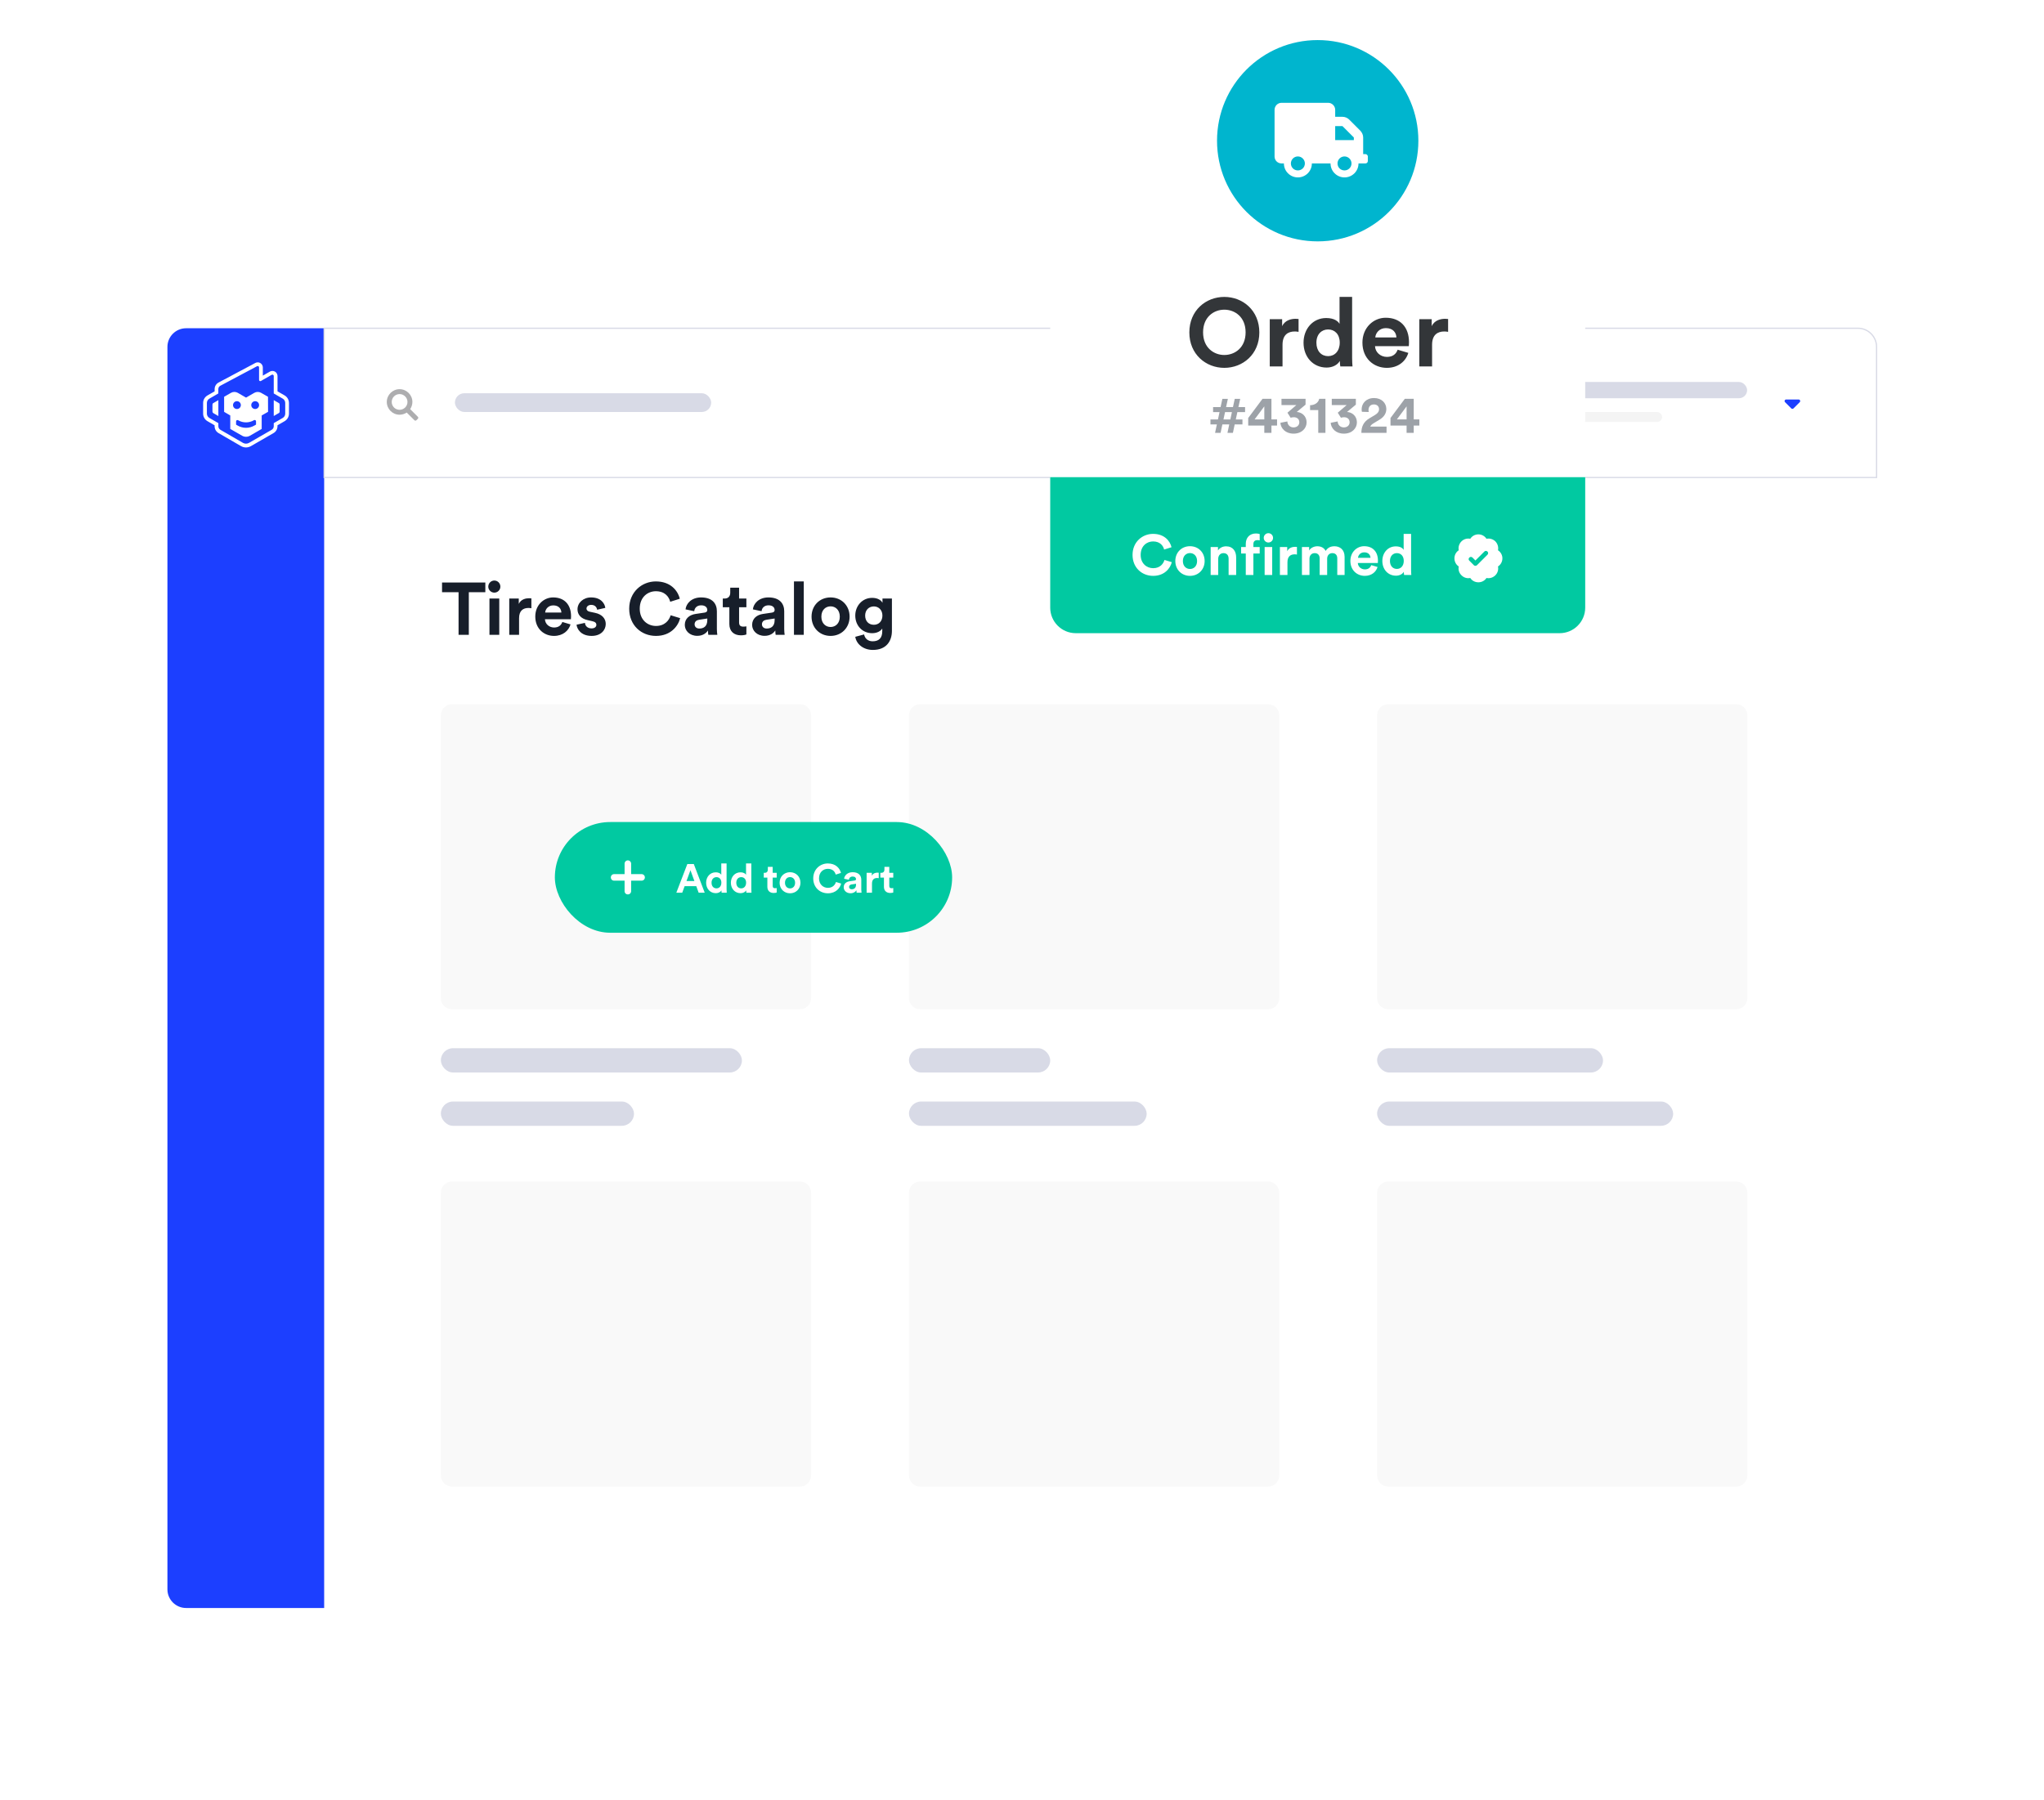
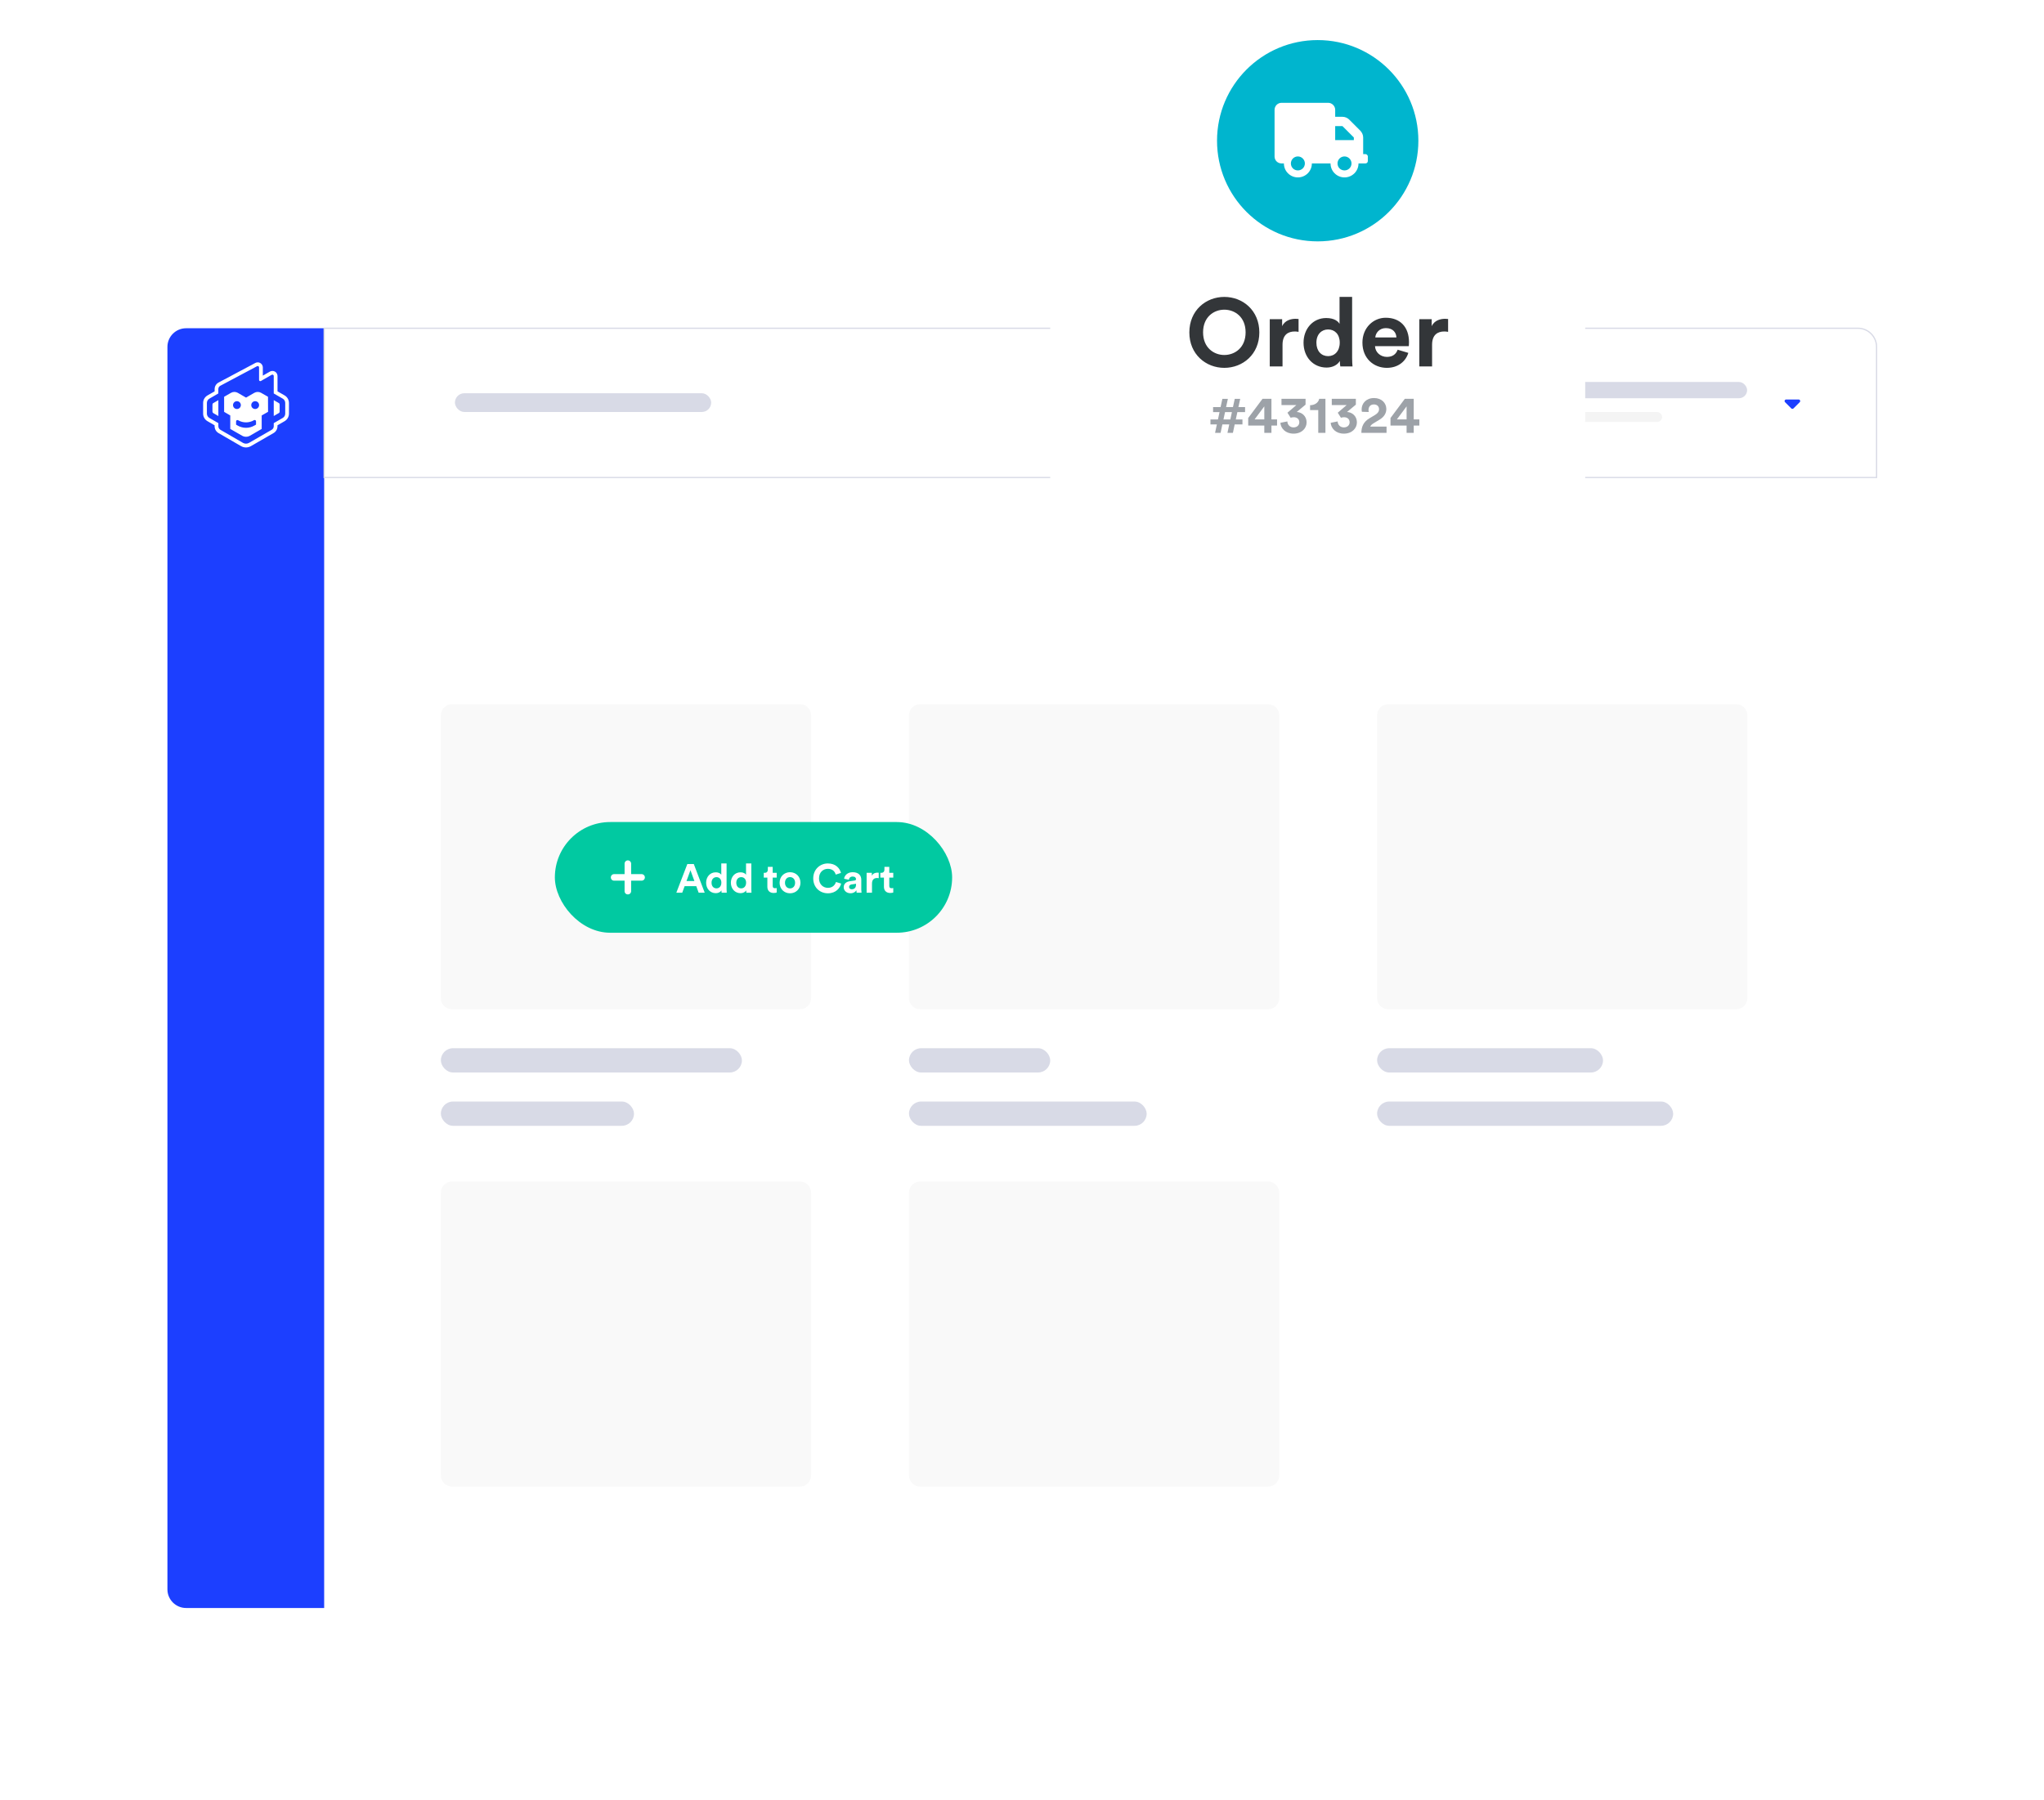
<svg xmlns="http://www.w3.org/2000/svg" width="620" height="546" viewBox="0 0 620 546" fill="none">
  <g filter="url(#filter0_d)">
-     <rect x="50.785" y="99.587" width="518.429" height="388.256" rx="5.66" fill="white" />
-   </g>
+     </g>
  <path d="M242.643 213.638H137.122C135.247 213.638 133.727 215.158 133.727 217.034V302.805C133.727 304.68 135.247 306.201 137.122 306.201H242.643C244.519 306.201 246.039 304.68 246.039 302.805V217.034C246.039 215.158 244.519 213.638 242.643 213.638Z" fill="#F9F9F9" />
  <rect x="133.726" y="318.014" width="91.318" height="7.364" rx="3.682" fill="#D8DAE6" />
  <rect x="133.726" y="334.191" width="58.582" height="7.364" rx="3.682" fill="#D8DAE6" />
  <path d="M384.633 213.638H279.113C277.237 213.638 275.717 215.158 275.717 217.034V302.805C275.717 304.68 277.237 306.2 279.113 306.2H384.633C386.509 306.2 388.029 304.68 388.029 302.805V217.034C388.029 215.158 386.509 213.638 384.633 213.638Z" fill="#F9F9F9" />
  <rect x="275.717" y="318.014" width="42.842" height="7.364" rx="3.682" fill="#D8DAE6" />
  <rect x="275.717" y="334.192" width="72.097" height="7.364" rx="3.682" fill="#D8DAE6" />
  <path d="M526.628 213.637H421.107C419.231 213.637 417.711 215.158 417.711 217.033V302.804C417.711 304.68 419.231 306.2 421.107 306.2H526.628C528.503 306.2 530.023 304.68 530.023 302.804V217.033C530.023 215.158 528.503 213.637 526.628 213.637Z" fill="#F9F9F9" />
  <rect x="417.711" y="318.014" width="68.529" height="7.364" rx="3.682" fill="#D8DAE6" />
  <rect x="417.711" y="334.191" width="89.806" height="7.364" rx="3.682" fill="#D8DAE6" />
  <path d="M242.643 358.458H137.122C135.247 358.458 133.727 359.979 133.727 361.854V447.625C133.727 449.501 135.247 451.021 137.122 451.021H242.643C244.519 451.021 246.039 449.501 246.039 447.625V361.854C246.039 359.979 244.519 358.458 242.643 358.458Z" fill="#F9F9F9" />
  <path d="M384.635 358.458H279.115C277.239 358.458 275.719 359.979 275.719 361.854V447.625C275.719 449.501 277.239 451.021 279.115 451.021H384.635C386.511 451.021 388.031 449.501 388.031 447.625V361.854C388.031 359.979 386.511 358.458 384.635 358.458Z" fill="#F9F9F9" />
-   <path d="M526.628 358.458H421.107C419.231 358.458 417.711 359.979 417.711 361.854V447.625C417.711 449.501 419.231 451.021 421.107 451.021H526.628C528.503 451.021 530.023 449.501 530.023 447.625V361.854C530.023 359.979 528.503 358.458 526.628 358.458Z" fill="#F9F9F9" />
-   <path d="M147.216 179.662V176.731H134.084V179.662H139.095V192.592H142.205V179.662H147.216ZM151.44 192.592V181.586H148.465V192.592H151.44ZM148.107 177.984C148.107 178.968 148.934 179.796 149.941 179.796C150.97 179.796 151.775 178.968 151.775 177.984C151.775 176.955 150.97 176.127 149.941 176.127C148.934 176.127 148.107 176.955 148.107 177.984ZM161.183 181.541C160.959 181.519 160.736 181.496 160.49 181.496C159.55 181.496 158.029 181.765 157.358 183.219V181.586H154.472V192.592H157.447V187.559C157.447 185.187 158.767 184.449 160.288 184.449C160.557 184.449 160.848 184.471 161.183 184.539V181.541ZM165.363 185.836C165.43 184.829 166.28 183.666 167.823 183.666C169.524 183.666 170.239 184.74 170.284 185.836H165.363ZM170.575 188.699C170.217 189.684 169.456 190.377 168.07 190.377C166.593 190.377 165.363 189.326 165.296 187.872H173.17C173.17 187.827 173.215 187.38 173.215 186.955C173.215 183.42 171.179 181.25 167.779 181.25C164.96 181.25 162.365 183.532 162.365 187.044C162.365 190.757 165.027 192.927 168.047 192.927C170.754 192.927 172.499 191.339 173.058 189.438L170.575 188.699ZM174.881 189.527C175.015 190.78 176.156 192.927 179.467 192.927C182.352 192.927 183.739 191.093 183.739 189.303C183.739 187.693 182.643 186.373 180.473 185.925L178.907 185.59C178.303 185.478 177.901 185.143 177.901 184.606C177.901 183.979 178.527 183.509 179.31 183.509C180.563 183.509 181.033 184.337 181.122 184.986L183.605 184.427C183.471 183.241 182.419 181.25 179.288 181.25C176.916 181.25 175.172 182.883 175.172 184.852C175.172 186.395 176.133 187.67 178.259 188.14L179.713 188.476C180.563 188.655 180.898 189.057 180.898 189.549C180.898 190.131 180.429 190.646 179.444 190.646C178.147 190.646 177.498 189.84 177.431 188.968L174.881 189.527ZM198.974 192.927C203.425 192.927 205.707 189.974 206.311 187.536L203.425 186.664C203 188.14 201.68 189.907 198.974 189.907C196.423 189.907 194.052 188.051 194.052 184.673C194.052 181.071 196.558 179.371 198.929 179.371C201.68 179.371 202.911 181.049 203.291 182.57L206.199 181.653C205.573 179.08 203.313 176.396 198.929 176.396C194.679 176.396 190.853 179.617 190.853 184.673C190.853 189.728 194.544 192.927 198.974 192.927ZM207.717 189.594C207.717 191.317 209.149 192.905 211.498 192.905C213.131 192.905 214.182 192.144 214.741 191.272C214.741 191.697 214.786 192.301 214.853 192.592H217.582C217.515 192.212 217.448 191.429 217.448 190.847V185.433C217.448 183.219 216.151 181.25 212.661 181.25C209.708 181.25 208.12 183.152 207.941 184.874L210.581 185.433C210.67 184.471 211.386 183.644 212.683 183.644C213.936 183.644 214.54 184.292 214.54 185.075C214.54 185.456 214.339 185.769 213.712 185.858L211.006 186.261C209.171 186.529 207.717 187.626 207.717 189.594ZM212.124 190.69C211.162 190.69 210.692 190.064 210.692 189.415C210.692 188.565 211.296 188.14 212.057 188.028L214.54 187.648V188.14C214.54 190.086 213.377 190.69 212.124 190.69ZM224.186 178.297H221.501V179.841C221.501 180.825 220.964 181.586 219.801 181.586H219.242V184.225H221.233V189.348C221.233 191.473 222.575 192.748 224.723 192.748C225.595 192.748 226.132 192.592 226.4 192.48V190.019C226.244 190.064 225.841 190.109 225.483 190.109C224.633 190.109 224.186 189.796 224.186 188.834V184.225H226.4V181.586H224.186V178.297ZM228.143 189.594C228.143 191.317 229.575 192.905 231.924 192.905C233.557 192.905 234.608 192.144 235.167 191.272C235.167 191.697 235.212 192.301 235.279 192.592H238.008C237.941 192.212 237.874 191.429 237.874 190.847V185.433C237.874 183.219 236.577 181.25 233.087 181.25C230.134 181.25 228.546 183.152 228.367 184.874L231.006 185.433C231.096 184.471 231.812 183.644 233.109 183.644C234.362 183.644 234.966 184.292 234.966 185.075C234.966 185.456 234.765 185.769 234.138 185.858L231.432 186.261C229.597 186.529 228.143 187.626 228.143 189.594ZM232.55 190.69C231.588 190.69 231.118 190.064 231.118 189.415C231.118 188.565 231.722 188.14 232.483 188.028L234.966 187.648V188.14C234.966 190.086 233.803 190.69 232.55 190.69ZM243.804 192.592V176.396H240.829V192.592H243.804ZM251.937 190.221C250.483 190.221 249.141 189.147 249.141 187.089C249.141 185.008 250.483 183.957 251.937 183.957C253.391 183.957 254.733 185.008 254.733 187.089C254.733 189.169 253.391 190.221 251.937 190.221ZM251.937 181.25C248.649 181.25 246.165 183.688 246.165 187.089C246.165 190.467 248.649 192.927 251.937 192.927C255.225 192.927 257.708 190.467 257.708 187.089C257.708 183.688 255.225 181.25 251.937 181.25ZM259.426 193.196C259.74 195.299 261.753 197.178 264.773 197.178C268.911 197.178 270.544 194.426 270.544 191.406V181.586H267.681V182.883C267.301 182.145 266.294 181.384 264.549 181.384C261.529 181.384 259.426 183.845 259.426 186.753C259.426 189.84 261.619 192.1 264.549 192.1C266.137 192.1 267.167 191.406 267.614 190.69V191.496C267.614 193.621 266.563 194.56 264.683 194.56C263.274 194.56 262.312 193.688 262.111 192.48L259.426 193.196ZM265.064 189.549C263.52 189.549 262.424 188.476 262.424 186.753C262.424 185.053 263.587 183.979 265.064 183.979C266.495 183.979 267.659 185.053 267.659 186.753C267.659 188.453 266.585 189.549 265.064 189.549Z" fill="#171E2A" />
  <path d="M50.785 105.247C50.785 102.121 53.319 99.587 56.445 99.587H98.327V487.842H56.445C53.319 487.842 50.785 485.309 50.785 482.183V105.247Z" fill="#1C3FFF" />
  <g clip-path="url(#clip0)">
    <path d="M64.444 122.726V124.876C64.444 125.062 64.546 125.238 64.713 125.34L66.236 126.22V121.4L64.713 122.281C64.546 122.364 64.444 122.54 64.444 122.726ZM84.557 122.271L83.035 121.391V126.211L84.557 125.33C84.724 125.238 84.826 125.062 84.826 124.867V122.716C84.826 122.54 84.724 122.364 84.557 122.271ZM86.33 119.963L84.455 118.888L84.177 118.73V114.086C84.177 113.234 83.481 112.538 82.627 112.538C82.357 112.538 82.088 112.612 81.856 112.742L80.557 113.484L79.722 113.966V113.002V111.482C79.722 111.064 79.545 110.657 79.248 110.369C78.96 110.091 78.58 109.934 78.171 109.934C77.921 109.934 77.67 109.998 77.448 110.119L66.3 116.052C65.558 116.45 65.103 117.21 65.103 118.054V118.73L64.825 118.888L62.941 119.963C62.124 120.436 61.613 121.307 61.613 122.253V125.497C61.613 126.443 62.124 127.314 62.941 127.787L64.815 128.871L65.094 129.029V129.344C65.103 130.188 65.558 130.966 66.291 131.393L73.122 135.351C73.577 135.61 74.088 135.749 74.617 135.749C75.136 135.749 75.647 135.61 76.102 135.351L82.97 131.393C83.703 130.976 84.158 130.188 84.167 129.344V129.029L84.446 128.871L86.321 127.787C87.137 127.314 87.648 126.443 87.648 125.497V122.253C87.648 121.307 87.147 120.436 86.33 119.963ZM86.516 125.497C86.516 126.035 86.228 126.535 85.754 126.804L83.035 128.371V129.307C83.035 129.761 82.794 130.178 82.404 130.401L75.535 134.359C74.969 134.683 74.264 134.683 73.698 134.359L66.867 130.401C66.477 130.178 66.236 129.761 66.236 129.307V128.371L63.516 126.804C63.052 126.535 62.755 126.035 62.755 125.497V122.253C62.755 121.715 63.043 121.215 63.507 120.946L66.226 119.37V118.035C66.226 117.618 66.458 117.229 66.829 117.034L77.977 111.102C78.255 110.953 78.589 111.157 78.58 111.463V115.264C78.58 115.551 78.886 115.727 79.137 115.588L82.413 113.706C82.692 113.549 83.035 113.743 83.035 114.068V119.37L85.754 120.937C86.228 121.205 86.516 121.706 86.516 122.244V125.497ZM79.192 119.175C78.561 118.814 77.782 118.814 77.15 119.175L74.635 120.631L72.12 119.175C71.489 118.814 70.709 118.814 70.078 119.175L67.98 120.38V124.95L69.846 126.044V130.132L73.447 132.199C74.18 132.616 75.072 132.616 75.805 132.199L79.378 130.132V126.044L81.309 124.941L81.29 120.371L79.192 119.175ZM70.681 122.902C70.681 122.244 71.21 121.715 71.869 121.715C72.528 121.715 73.057 122.244 73.057 122.902C73.057 123.56 72.528 124.088 71.869 124.088C71.21 124.088 70.681 123.551 70.681 122.902ZM77.661 128.816L77.188 129.094C75.61 130.021 73.651 130.021 72.073 129.103L71.609 128.825V127.842C71.609 127.527 71.953 127.333 72.222 127.49C73.707 128.361 75.554 128.361 77.039 127.481L77.048 127.472C77.318 127.314 77.661 127.509 77.661 127.824V128.816ZM77.401 124.088C76.742 124.088 76.213 123.56 76.213 122.902C76.213 122.244 76.742 121.715 77.401 121.715C78.06 121.715 78.589 122.244 78.589 122.902C78.589 123.551 78.06 124.088 77.401 124.088Z" fill="white" />
  </g>
  <path d="M79.477 248.347H69.789C66.624 248.347 64.034 245.758 64.034 242.592V232.905C64.034 229.74 66.624 227.15 69.789 227.15H79.477C82.642 227.15 85.232 229.74 85.232 232.905V242.592C85.232 245.758 82.642 248.347 79.477 248.347Z" fill="#1C3FFF" />
  <path d="M98.326 99.587H563.554C566.679 99.587 569.213 102.121 569.213 105.247V144.865H98.326V99.587Z" fill="white" stroke="#D8DAE6" stroke-width="0.379" stroke-miterlimit="10" />
-   <path d="M126.734 126.434L124.419 124.123C124.83 123.49 125.091 122.744 125.091 121.943C125.091 119.819 123.336 118.067 121.208 118.067C119.061 118.067 117.324 119.819 117.324 121.943C117.324 124.086 119.061 125.819 121.208 125.819C121.992 125.819 122.739 125.577 123.373 125.167L125.689 127.477C125.857 127.664 126.137 127.664 126.323 127.477L126.734 127.067C126.921 126.881 126.921 126.602 126.734 126.434ZM118.818 121.943C118.818 120.639 119.882 119.558 121.208 119.558C122.515 119.558 123.598 120.639 123.598 121.943C123.598 123.266 122.515 124.328 121.208 124.328C119.882 124.328 118.818 123.266 118.818 121.943Z" fill="#ADADAF" />
  <rect x="137.991" y="119.303" width="77.727" height="5.687" rx="2.844" fill="#D8DAE6" />
  <path d="M451.057 131.382H442.58C439.811 131.382 437.545 129.116 437.545 126.346V117.87C437.545 115.1 439.811 112.834 442.58 112.834H451.057C453.827 112.834 456.093 115.1 456.093 117.87V126.346C456.093 129.116 453.827 131.382 451.057 131.382Z" fill="#D8DAE6" />
  <rect x="461.697" y="115.889" width="68.248" height="4.929" rx="2.465" fill="#D8DAE6" />
  <rect x="461.697" y="124.989" width="42.465" height="3.033" rx="1.517" fill="#F4F4F4" />
  <path d="M545.91 122.013C546.043 121.88 546.088 121.673 546.014 121.495C545.94 121.317 545.762 121.199 545.584 121.199H541.792C541.6 121.199 541.422 121.317 541.348 121.495C541.274 121.673 541.319 121.88 541.452 122.013L543.348 123.909C543.436 123.998 543.555 124.042 543.688 124.042C543.807 124.042 543.925 123.998 544.014 123.909L545.91 122.013Z" fill="#1C3FFF" />
  <path d="M400.084 122.149C400.084 127.174 396.01 131.248 390.985 131.248C385.959 131.248 381.885 127.174 381.885 122.149C381.885 117.123 385.959 113.049 390.985 113.049C396.01 113.049 400.084 117.123 400.084 122.149Z" fill="white" stroke="#D8DAE6" stroke-width="0.379" stroke-miterlimit="10" />
  <path d="M394.159 122.144C394.159 121.818 393.893 121.551 393.567 121.551H391.671V119.655C391.671 119.33 391.405 119.063 391.079 119.063C390.738 119.063 390.486 119.33 390.486 119.655V121.551H388.59C388.25 121.551 387.998 121.818 387.998 122.144C387.998 122.484 388.25 122.736 388.59 122.736H390.486V124.632C390.486 124.972 390.738 125.224 391.079 125.224C391.405 125.224 391.671 124.972 391.671 124.632V122.736H393.567C393.893 122.736 394.159 122.484 394.159 122.144Z" fill="#1C3FFF" />
  <path d="M424.35 122.148C424.35 127.174 420.276 131.248 415.25 131.248C410.225 131.248 406.151 127.174 406.151 122.148C406.151 117.122 410.225 113.048 415.25 113.048C420.276 113.048 424.35 117.122 424.35 122.148Z" fill="white" stroke="#D8DAE6" stroke-width="0.379" stroke-miterlimit="10" />
  <path d="M415.345 125.937C415.863 125.937 416.293 125.522 416.293 124.989H414.397C414.397 125.522 414.812 125.937 415.345 125.937ZM418.529 123.73C418.248 123.419 417.7 122.96 417.7 121.435C417.7 120.294 416.9 119.376 415.819 119.139V118.828C415.819 118.576 415.597 118.354 415.345 118.354C415.078 118.354 414.871 118.576 414.871 118.828V119.139C413.775 119.376 412.975 120.294 412.975 121.435C412.975 122.96 412.427 123.419 412.146 123.73C412.057 123.819 412.027 123.938 412.027 124.041C412.027 124.293 412.22 124.515 412.501 124.515H418.174C418.47 124.515 418.648 124.293 418.663 124.041C418.663 123.938 418.618 123.819 418.529 123.73Z" fill="#1C3FFF" />
  <rect x="418.096" y="112.856" width="8.721" height="5.687" rx="2.844" fill="#01C9A1" />
  <g filter="url(#filter1_d)">
    <rect x="168.305" y="249.397" width="120.503" height="33.583" rx="16.791" fill="#01C9A1" />
    <path d="M195.608 266.189C195.608 265.643 195.162 265.196 194.616 265.196H191.439V262.02C191.439 261.474 190.993 261.027 190.447 261.027C189.876 261.027 189.454 261.474 189.454 262.02V265.196H186.278C185.707 265.196 185.285 265.643 185.285 266.189C185.285 266.76 185.707 267.182 186.278 267.182H189.454V270.358C189.454 270.929 189.876 271.351 190.447 271.351C190.993 271.351 191.439 270.929 191.439 270.358V267.182H194.616C195.162 267.182 195.608 266.76 195.608 266.189Z" fill="white" />
    <path d="M211.92 270.831H213.758L210.449 262.14H208.487L205.153 270.831H206.943L207.666 268.846H211.196L211.92 270.831ZM209.431 264.016L210.633 267.301H208.23L209.431 264.016ZM220.39 261.957H218.784V265.401C218.613 265.082 218.122 264.653 217.08 264.653C215.377 264.653 214.187 266.038 214.187 267.804C214.187 269.63 215.413 270.978 217.129 270.978C217.938 270.978 218.551 270.611 218.821 270.133C218.821 270.415 218.858 270.709 218.882 270.831H220.439C220.415 270.586 220.39 270.145 220.39 269.74V261.957ZM215.83 267.804C215.83 266.725 216.492 266.112 217.326 266.112C218.159 266.112 218.809 266.713 218.809 267.791C218.809 268.882 218.159 269.52 217.326 269.52C216.467 269.52 215.83 268.882 215.83 267.804ZM227.896 261.957H226.29V265.401C226.118 265.082 225.628 264.653 224.586 264.653C222.882 264.653 221.693 266.038 221.693 267.804C221.693 269.63 222.919 270.978 224.635 270.978C225.444 270.978 226.057 270.611 226.327 270.133C226.327 270.415 226.363 270.709 226.388 270.831H227.945C227.92 270.586 227.896 270.145 227.896 269.74V261.957ZM223.336 267.804C223.336 266.725 223.998 266.112 224.831 266.112C225.665 266.112 226.314 266.713 226.314 267.791C226.314 268.882 225.665 269.52 224.831 269.52C223.973 269.52 223.336 268.882 223.336 267.804ZM234.38 262.998H232.909V263.844C232.909 264.384 232.615 264.8 231.978 264.8H231.671V266.247H232.762V269.054C232.762 270.218 233.498 270.917 234.675 270.917C235.153 270.917 235.447 270.831 235.594 270.77V269.422C235.508 269.446 235.287 269.471 235.091 269.471C234.626 269.471 234.38 269.299 234.38 268.772V266.247H235.594V264.8H234.38V262.998ZM239.639 269.532C238.843 269.532 238.107 268.944 238.107 267.816C238.107 266.676 238.843 266.1 239.639 266.1C240.436 266.1 241.172 266.676 241.172 267.816C241.172 268.956 240.436 269.532 239.639 269.532ZM239.639 264.617C237.837 264.617 236.477 265.953 236.477 267.816C236.477 269.667 237.837 271.015 239.639 271.015C241.441 271.015 242.802 269.667 242.802 267.816C242.802 265.953 241.441 264.617 239.639 264.617ZM251.126 271.015C253.566 271.015 254.816 269.397 255.147 268.061L253.566 267.583C253.333 268.392 252.609 269.36 251.126 269.36C249.729 269.36 248.43 268.343 248.43 266.492C248.43 264.518 249.802 263.587 251.102 263.587C252.609 263.587 253.284 264.506 253.492 265.34L255.086 264.837C254.742 263.428 253.504 261.957 251.102 261.957C248.773 261.957 246.677 263.722 246.677 266.492C246.677 269.262 248.699 271.015 251.126 271.015ZM255.917 269.189C255.917 270.133 256.702 271.003 257.989 271.003C258.884 271.003 259.46 270.586 259.766 270.108C259.766 270.341 259.791 270.672 259.828 270.831H261.323C261.286 270.623 261.25 270.194 261.25 269.875V266.909C261.25 265.695 260.539 264.617 258.626 264.617C257.008 264.617 256.138 265.658 256.04 266.602L257.486 266.909C257.535 266.382 257.928 265.928 258.639 265.928C259.325 265.928 259.656 266.284 259.656 266.713C259.656 266.921 259.546 267.093 259.203 267.142L257.719 267.362C256.714 267.509 255.917 268.11 255.917 269.189ZM258.332 269.789C257.805 269.789 257.548 269.446 257.548 269.091C257.548 268.625 257.879 268.392 258.295 268.331L259.656 268.122V268.392C259.656 269.458 259.019 269.789 258.332 269.789ZM266.546 264.776C266.424 264.764 266.301 264.751 266.166 264.751C265.651 264.751 264.818 264.898 264.45 265.695V264.8H262.869V270.831H264.499V268.073C264.499 266.774 265.222 266.369 266.056 266.369C266.203 266.369 266.362 266.382 266.546 266.418V264.776ZM269.742 262.998H268.271V263.844C268.271 264.384 267.977 264.8 267.339 264.8H267.033V266.247H268.124V269.054C268.124 270.218 268.859 270.917 270.036 270.917C270.514 270.917 270.808 270.831 270.955 270.77V269.422C270.869 269.446 270.649 269.471 270.453 269.471C269.987 269.471 269.742 269.299 269.742 268.772V266.247H270.955V264.8H269.742V262.998Z" fill="white" />
  </g>
  <g filter="url(#filter2_d)">
    <rect x="318.559" y="42.694" width="162.278" height="149.405" rx="7.754" fill="white" />
  </g>
-   <path d="M318.559 144.772H480.837V184.345C480.837 188.627 477.365 192.098 473.083 192.098H326.312C322.03 192.098 318.559 188.627 318.559 184.345V144.772Z" fill="#01C9A1" />
  <path d="M349.787 174.707C353.217 174.707 354.975 172.432 355.44 170.553L353.217 169.881C352.889 171.019 351.873 172.38 349.787 172.38C347.822 172.38 345.995 170.95 345.995 168.347C345.995 165.572 347.926 164.262 349.753 164.262C351.873 164.262 352.82 165.555 353.113 166.727L355.354 166.02C354.871 164.038 353.131 161.97 349.753 161.97C346.478 161.97 343.531 164.452 343.531 168.347C343.531 172.242 346.375 174.707 349.787 174.707ZM360.953 172.621C359.833 172.621 358.799 171.794 358.799 170.208C358.799 168.606 359.833 167.796 360.953 167.796C362.073 167.796 363.107 168.606 363.107 170.208C363.107 171.811 362.073 172.621 360.953 172.621ZM360.953 165.71C358.419 165.71 356.506 167.589 356.506 170.208C356.506 172.811 358.419 174.707 360.953 174.707C363.486 174.707 365.399 172.811 365.399 170.208C365.399 167.589 363.486 165.71 360.953 165.71ZM369.515 169.571C369.515 168.588 370.101 167.813 371.101 167.813C372.204 167.813 372.669 168.554 372.669 169.502V174.448H374.961V169.105C374.961 167.244 373.996 165.745 371.894 165.745C370.98 165.745 369.963 166.141 369.446 167.02V165.969H367.223V174.448H369.515V169.571ZM381.376 163.866C381.756 163.866 381.98 163.918 382.1 163.952V162.022C381.911 161.936 381.445 161.85 380.963 161.85C379.084 161.85 377.878 163.09 377.878 165.004V165.969H376.465V167.933H377.878V174.448H380.187V167.933H382.1V165.969H380.187V165.038C380.187 164.09 380.859 163.866 381.376 163.866ZM385.892 174.448V165.969H383.599V174.448H385.892ZM383.324 163.194C383.324 163.952 383.961 164.59 384.737 164.59C385.53 164.59 386.15 163.952 386.15 163.194C386.15 162.401 385.53 161.763 384.737 161.763C383.961 161.763 383.324 162.401 383.324 163.194ZM393.398 165.934C393.226 165.917 393.054 165.9 392.864 165.9C392.14 165.9 390.968 166.107 390.451 167.227V165.969H388.228V174.448H390.52V170.57C390.52 168.743 391.537 168.175 392.709 168.175C392.916 168.175 393.14 168.192 393.398 168.244V165.934ZM397.202 174.448V169.485C397.202 168.554 397.788 167.813 398.788 167.813C399.822 167.813 400.287 168.502 400.287 169.416V174.448H402.562V169.485C402.562 168.571 403.148 167.813 404.13 167.813C405.182 167.813 405.63 168.502 405.63 169.416V174.448H407.853V168.95C407.853 166.675 406.354 165.727 404.785 165.727C403.665 165.727 402.769 166.107 402.097 167.141C401.666 166.227 400.735 165.727 399.58 165.727C398.65 165.727 397.564 166.176 397.099 167.003V165.969H394.91V174.448H397.202ZM411.918 169.243C411.969 168.468 412.624 167.572 413.814 167.572C415.123 167.572 415.675 168.399 415.709 169.243H411.918ZM415.933 171.449C415.658 172.208 415.072 172.742 414.003 172.742C412.866 172.742 411.918 171.932 411.866 170.812H417.933C417.933 170.777 417.967 170.433 417.967 170.105C417.967 167.382 416.399 165.71 413.779 165.71C411.608 165.71 409.608 167.468 409.608 170.174C409.608 173.035 411.659 174.707 413.986 174.707C416.071 174.707 417.416 173.483 417.847 172.018L415.933 171.449ZM428.023 161.97H425.766V166.813C425.524 166.365 424.835 165.762 423.37 165.762C420.974 165.762 419.303 167.709 419.303 170.191C419.303 172.759 421.026 174.655 423.439 174.655C424.576 174.655 425.438 174.138 425.817 173.466C425.817 173.862 425.869 174.276 425.903 174.448H428.092C428.058 174.104 428.023 173.483 428.023 172.914V161.97ZM421.612 170.191C421.612 168.675 422.543 167.813 423.715 167.813C424.887 167.813 425.8 168.657 425.8 170.174C425.8 171.708 424.887 172.604 423.715 172.604C422.508 172.604 421.612 171.708 421.612 170.191Z" fill="white" />
  <path d="M455.717 169.389C455.717 168.366 455.177 167.457 454.381 166.946C454.58 166.008 454.296 164.986 453.586 164.247C452.847 163.537 451.824 163.252 450.887 163.451C450.375 162.656 449.466 162.116 448.443 162.116C447.392 162.116 446.483 162.656 445.972 163.451C445.034 163.252 444.011 163.537 443.301 164.247C442.562 164.986 442.278 166.008 442.477 166.946C441.682 167.457 441.17 168.366 441.17 169.389C441.17 170.44 441.682 171.349 442.477 171.861C442.278 172.798 442.562 173.821 443.301 174.531C444.011 175.27 445.034 175.554 445.972 175.355C446.483 176.151 447.392 176.662 448.443 176.662C449.466 176.662 450.375 176.151 450.887 175.355C451.824 175.554 452.847 175.27 453.586 174.531C454.296 173.821 454.58 172.798 454.381 171.861C455.177 171.349 455.717 170.44 455.717 169.389ZM451.199 168.281L448.017 171.463C447.875 171.605 447.705 171.662 447.534 171.662C447.364 171.662 447.165 171.605 447.051 171.463L445.688 170.099C445.403 169.844 445.403 169.418 445.688 169.162C445.943 168.878 446.369 168.878 446.654 169.162L447.534 170.043L450.233 167.344C450.489 167.059 450.915 167.059 451.199 167.344C451.455 167.599 451.455 168.025 451.199 168.281Z" fill="white" />
  <path d="M364.925 100.826C364.925 96.166 368.186 93.953 371.361 93.953C374.564 93.953 377.826 96.166 377.826 100.826C377.826 105.485 374.564 107.699 371.361 107.699C368.186 107.699 364.925 105.485 364.925 100.826ZM360.76 100.855C360.76 107.495 365.769 111.601 371.361 111.601C376.982 111.601 381.991 107.495 381.991 100.855C381.991 94.186 376.982 90.079 371.361 90.079C365.769 90.079 360.76 94.186 360.76 100.855ZM393.889 96.778C393.598 96.748 393.306 96.719 392.986 96.719C391.763 96.719 389.782 97.069 388.909 98.962V96.836H385.152V111.164H389.025V104.612C389.025 101.525 390.743 100.564 392.724 100.564C393.073 100.564 393.452 100.593 393.889 100.68V96.778ZM410.135 90.079H406.319V98.263C405.912 97.506 404.747 96.486 402.271 96.486C398.223 96.486 395.398 99.777 395.398 103.971C395.398 108.31 398.311 111.514 402.388 111.514C404.31 111.514 405.766 110.64 406.407 109.504C406.407 110.174 406.494 110.873 406.552 111.164H410.251C410.193 110.582 410.135 109.533 410.135 108.572V90.079ZM399.301 103.971C399.301 101.408 400.874 99.952 402.854 99.952C404.834 99.952 406.378 101.379 406.378 103.942C406.378 106.534 404.834 108.048 402.854 108.048C400.815 108.048 399.301 106.534 399.301 103.971ZM417.162 102.369C417.249 101.059 418.356 99.544 420.366 99.544C422.579 99.544 423.511 100.942 423.569 102.369H417.162ZM423.948 106.097C423.482 107.378 422.492 108.281 420.686 108.281C418.764 108.281 417.162 106.912 417.075 105.019H427.326C427.326 104.961 427.384 104.379 427.384 103.825C427.384 99.224 424.734 96.399 420.307 96.399C416.638 96.399 413.26 99.37 413.26 103.942C413.26 108.776 416.725 111.601 420.657 111.601C424.181 111.601 426.452 109.533 427.18 107.058L423.948 106.097ZM439.251 96.778C438.96 96.748 438.669 96.719 438.348 96.719C437.125 96.719 435.145 97.069 434.271 98.962V96.836H430.514V111.164H434.388V104.612C434.388 101.525 436.106 100.564 438.086 100.564C438.436 100.564 438.814 100.593 439.251 100.68V96.778Z" fill="#333639" />
  <path d="M367.961 125.023H369.917L369.44 127.251H367.165V128.762H369.106L368.565 131.323H370.236L370.777 128.762H372.861L372.32 131.323H373.974L374.515 128.762H376.87V127.251H374.849L375.327 125.023H377.665V123.496H375.645L376.186 121.014H374.531L373.99 123.496H371.906L372.447 121.014H370.777L370.236 123.496H367.961V125.023ZM371.588 125.023H373.672L373.195 127.251H371.111L371.588 125.023ZM378.615 129.112H383.499V131.323H385.662V129.112H387.365V127.235H385.662V120.998H382.958L378.615 126.821V129.112ZM383.499 127.235H380.556L383.499 123.289V127.235ZM391.492 126.741C391.714 126.662 391.985 126.582 392.43 126.582C393.417 126.582 394.117 127.139 394.117 128.11C394.117 128.969 393.464 129.669 392.367 129.669C391.285 129.669 390.537 128.905 390.489 127.855L388.374 128.269C388.501 130.003 389.964 131.562 392.367 131.562C394.864 131.562 396.328 129.923 396.328 128.141C396.328 126.248 394.896 125.055 393.337 124.991L396.01 122.764V120.998H388.708V122.891H393.226L390.521 125.214L391.492 126.741ZM402.041 131.323V120.998H400.148C399.941 122.08 398.891 122.923 397.38 122.939V124.419H399.861V131.323H402.041ZM406.748 126.741C406.971 126.662 407.241 126.582 407.687 126.582C408.673 126.582 409.373 127.139 409.373 128.11C409.373 128.969 408.721 129.669 407.623 129.669C406.541 129.669 405.794 128.905 405.746 127.855L403.63 128.269C403.757 130.003 405.221 131.562 407.623 131.562C410.121 131.562 411.585 129.923 411.585 128.141C411.585 126.248 410.153 125.055 408.594 124.991L411.266 122.764V120.998H403.964V122.891H408.482L405.778 125.214L406.748 126.741ZM415.182 124.991C415.134 124.816 415.102 124.61 415.102 124.419C415.102 123.448 415.643 122.701 416.741 122.701C417.775 122.701 418.3 123.369 418.3 124.116C418.3 124.832 417.95 125.373 417.075 125.898L415.373 126.916C413.527 128.03 412.954 129.51 412.938 131.323H420.575V129.43H415.627C415.786 129.032 416.12 128.746 416.518 128.491L418.507 127.282C419.779 126.503 420.511 125.421 420.511 124.085C420.511 122.287 419.095 120.76 416.788 120.76C414.386 120.76 413.018 122.398 413.018 124.212C413.018 124.466 413.066 124.785 413.098 124.928L415.182 124.991ZM421.774 129.112H426.658V131.323H428.822V129.112H430.524V127.235H428.822V120.998H426.117L421.774 126.821V129.112ZM426.658 127.235H423.715L426.658 123.289V127.235Z" fill="#9DA2A8" />
  <circle cx="399.694" cy="42.694" r="30.536" fill="#00B5CE" />
  <path d="M414.194 46.752H413.486V41.712C413.486 40.961 413.177 40.253 412.646 39.679L409.243 36.275C408.712 35.744 407.961 35.435 407.209 35.435H404.999V33.313C404.999 32.164 404.026 31.191 402.877 31.191H388.731C387.538 31.191 386.609 32.164 386.609 33.313V47.459C386.609 48.652 387.538 49.581 388.731 49.581H389.439C389.439 51.923 391.339 53.824 393.682 53.824C396.025 53.824 397.926 51.923 397.926 49.581H403.584C403.584 51.923 405.485 53.824 407.828 53.824C410.171 53.824 412.072 51.923 412.072 49.581H414.194C414.547 49.581 414.901 49.271 414.901 48.873V47.459C414.901 47.105 414.547 46.752 414.194 46.752ZM393.682 51.703C392.489 51.703 391.56 50.774 391.56 49.581C391.56 48.431 392.489 47.459 393.682 47.459C394.832 47.459 395.804 48.431 395.804 49.581C395.804 50.774 394.832 51.703 393.682 51.703ZM404.999 38.264H407.209L410.657 41.712V42.508H404.999V38.264ZM407.828 51.703C406.634 51.703 405.706 50.774 405.706 49.581C405.706 48.431 406.634 47.459 407.828 47.459C408.977 47.459 409.95 48.431 409.95 49.581C409.95 50.774 408.977 51.703 407.828 51.703Z" fill="white" />
  <defs>
    <filter id="filter0_d" x="0.785" y="57.587" width="618.429" height="488.256" filterUnits="userSpaceOnUse" color-interpolation-filters="sRGB">
      <feFlood flood-opacity="0" result="BackgroundImageFix" />
      <feColorMatrix in="SourceAlpha" type="matrix" values="0 0 0 0 0 0 0 0 0 0 0 0 0 0 0 0 0 0 127 0" result="hardAlpha" />
      <feOffset dy="8" />
      <feGaussianBlur stdDeviation="25" />
      <feColorMatrix type="matrix" values="0 0 0 0 0.09 0 0 0 0 0.118 0 0 0 0 0.165 0 0 0 0.1 0" />
      <feBlend mode="normal" in2="BackgroundImageFix" result="effect1_dropShadow" />
      <feBlend mode="normal" in="SourceGraphic" in2="effect1_dropShadow" result="shape" />
    </filter>
    <filter id="filter1_d" x="144.107" y="225.199" width="168.9" height="81.979" filterUnits="userSpaceOnUse" color-interpolation-filters="sRGB">
      <feFlood flood-opacity="0" result="BackgroundImageFix" />
      <feColorMatrix in="SourceAlpha" type="matrix" values="0 0 0 0 0 0 0 0 0 0 0 0 0 0 0 0 0 0 127 0" result="hardAlpha" />
      <feOffset />
      <feGaussianBlur stdDeviation="12.099" />
      <feColorMatrix type="matrix" values="0 0 0 0 0 0 0 0 0 0 0 0 0 0 0 0 0 0 0.05 0" />
      <feBlend mode="normal" in2="BackgroundImageFix" result="effect1_dropShadow" />
      <feBlend mode="normal" in="SourceGraphic" in2="effect1_dropShadow" result="shape" />
    </filter>
    <filter id="filter2_d" x="268.559" y="0.694" width="262.278" height="249.405" filterUnits="userSpaceOnUse" color-interpolation-filters="sRGB">
      <feFlood flood-opacity="0" result="BackgroundImageFix" />
      <feColorMatrix in="SourceAlpha" type="matrix" values="0 0 0 0 0 0 0 0 0 0 0 0 0 0 0 0 0 0 127 0" result="hardAlpha" />
      <feOffset dy="8" />
      <feGaussianBlur stdDeviation="25" />
      <feColorMatrix type="matrix" values="0 0 0 0 0.09 0 0 0 0 0.118 0 0 0 0 0.165 0 0 0 0.1 0" />
      <feBlend mode="normal" in2="BackgroundImageFix" result="effect1_dropShadow" />
      <feBlend mode="normal" in="SourceGraphic" in2="effect1_dropShadow" result="shape" />
    </filter>
    <clipPath id="clip0">
      <rect width="26.035" height="26.035" fill="white" transform="translate(61.613 109.825)" />
    </clipPath>
  </defs>
</svg>